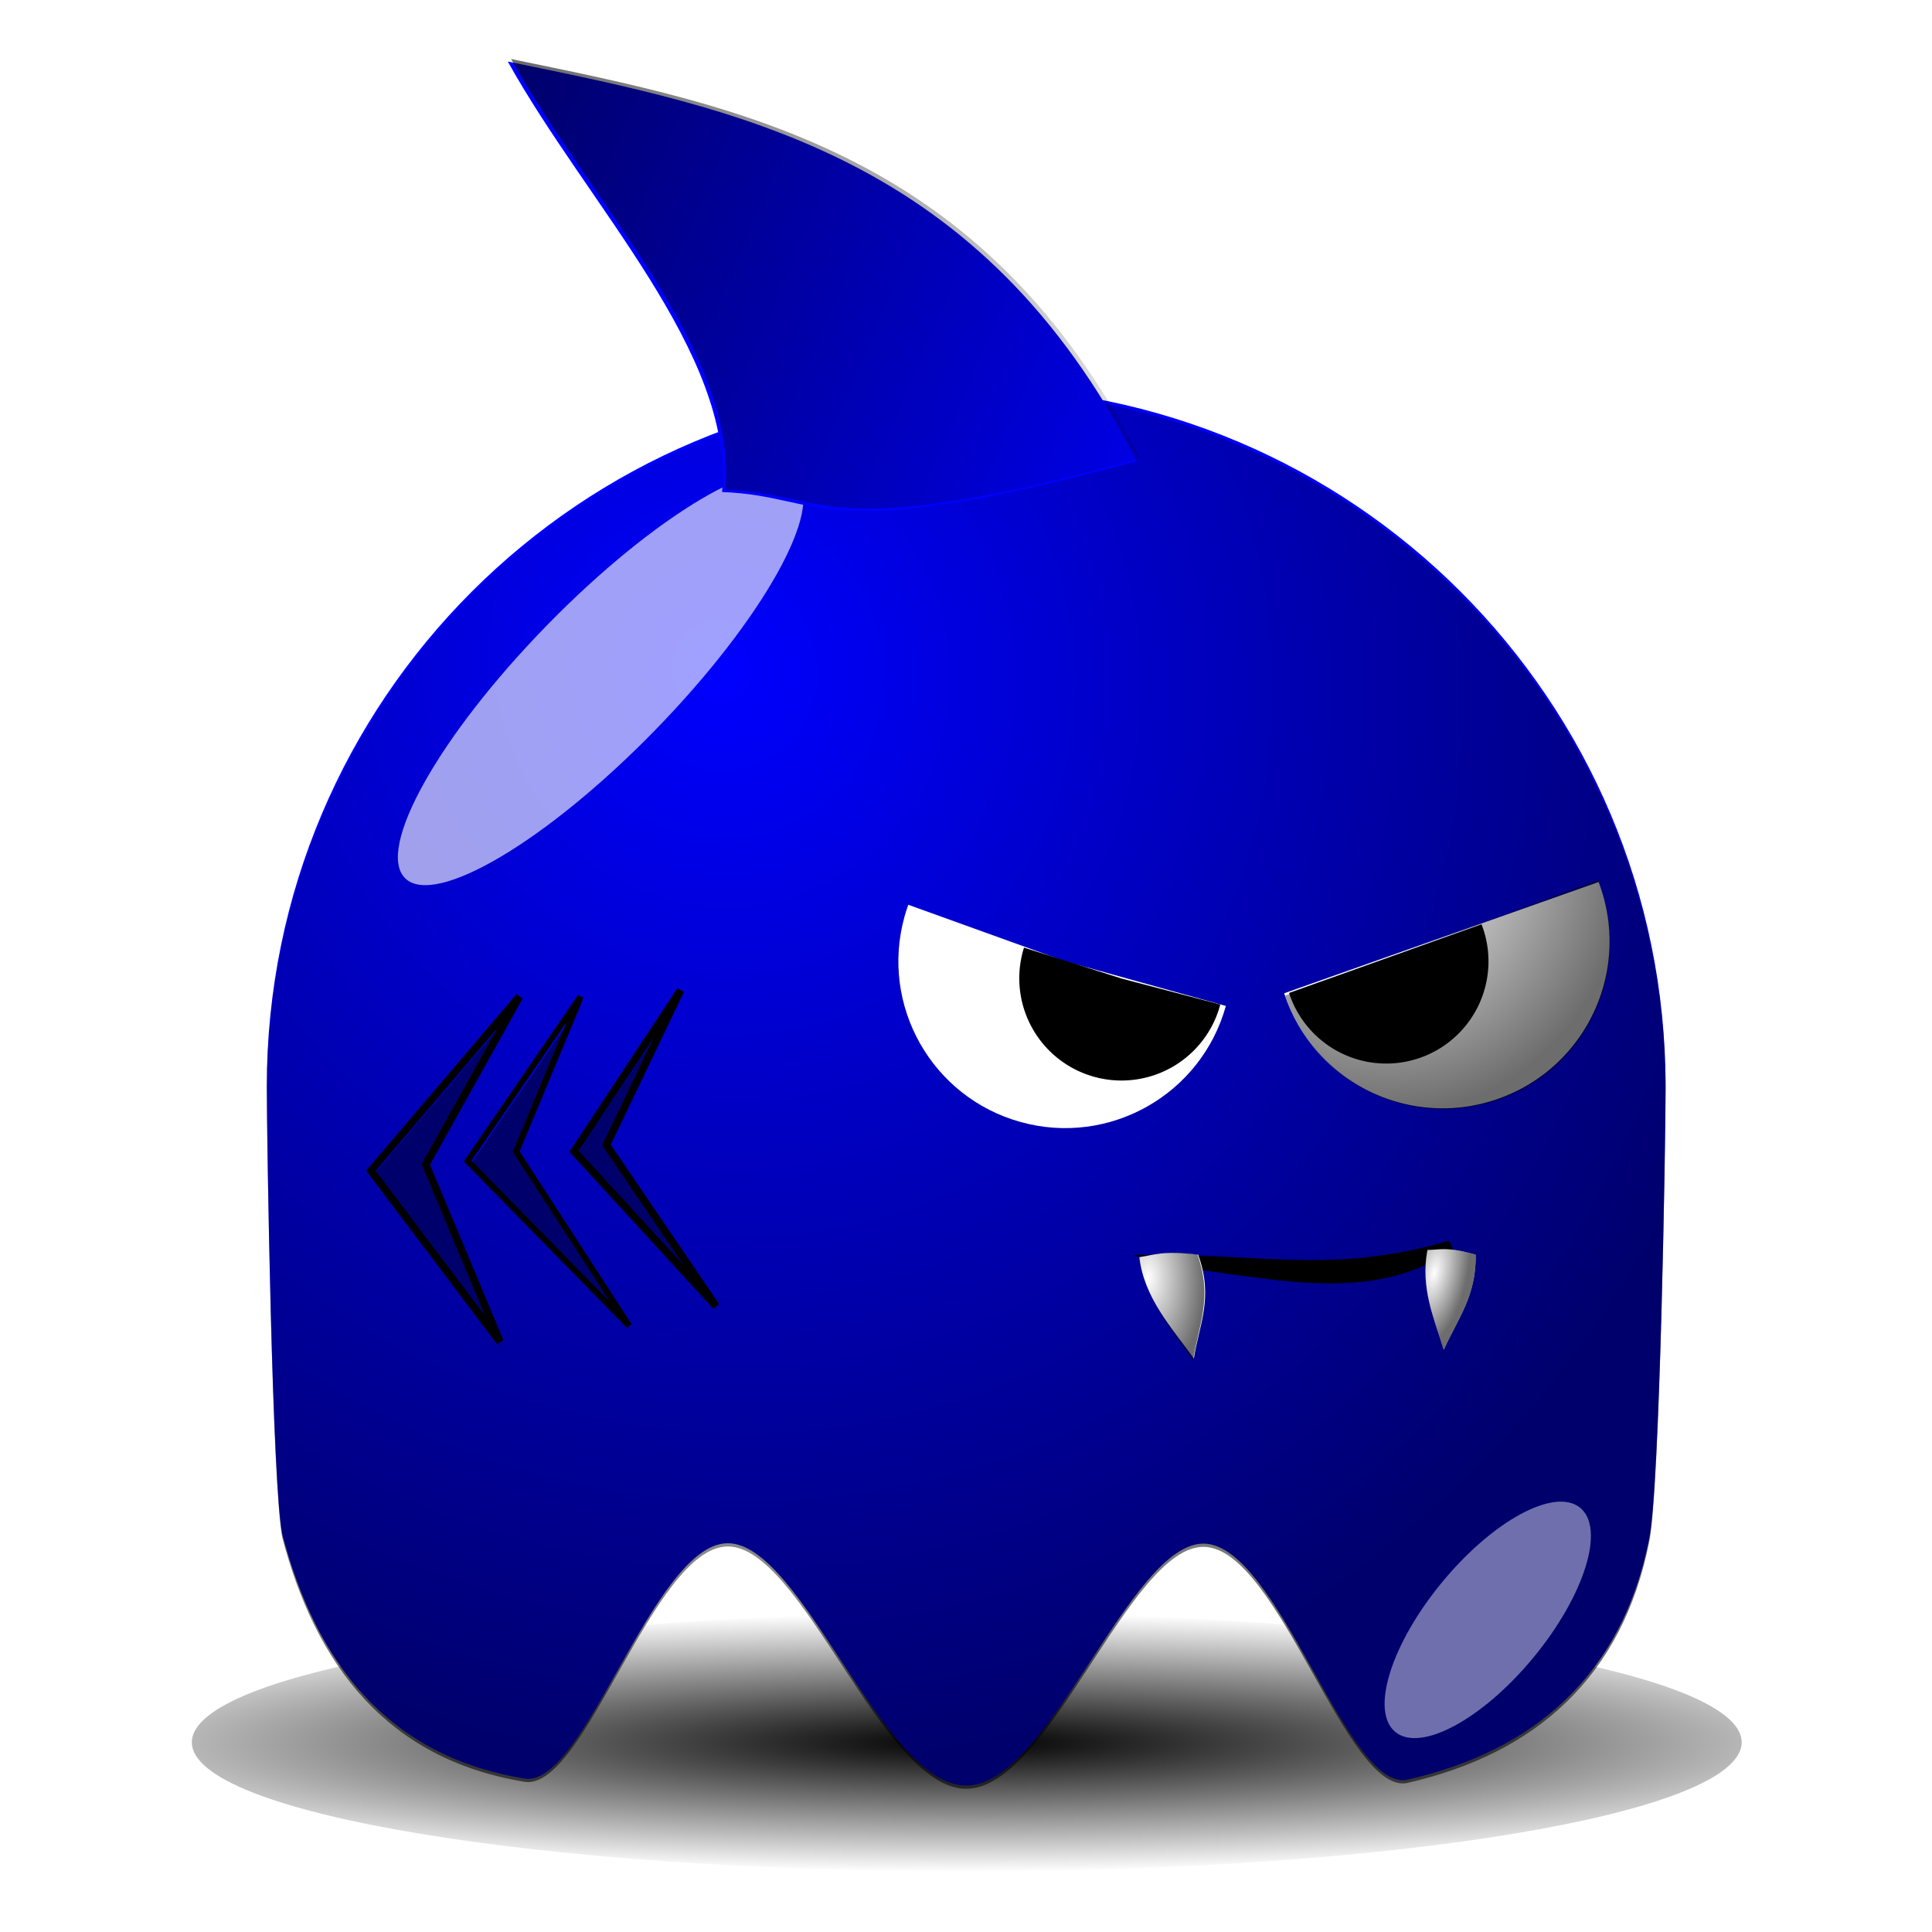
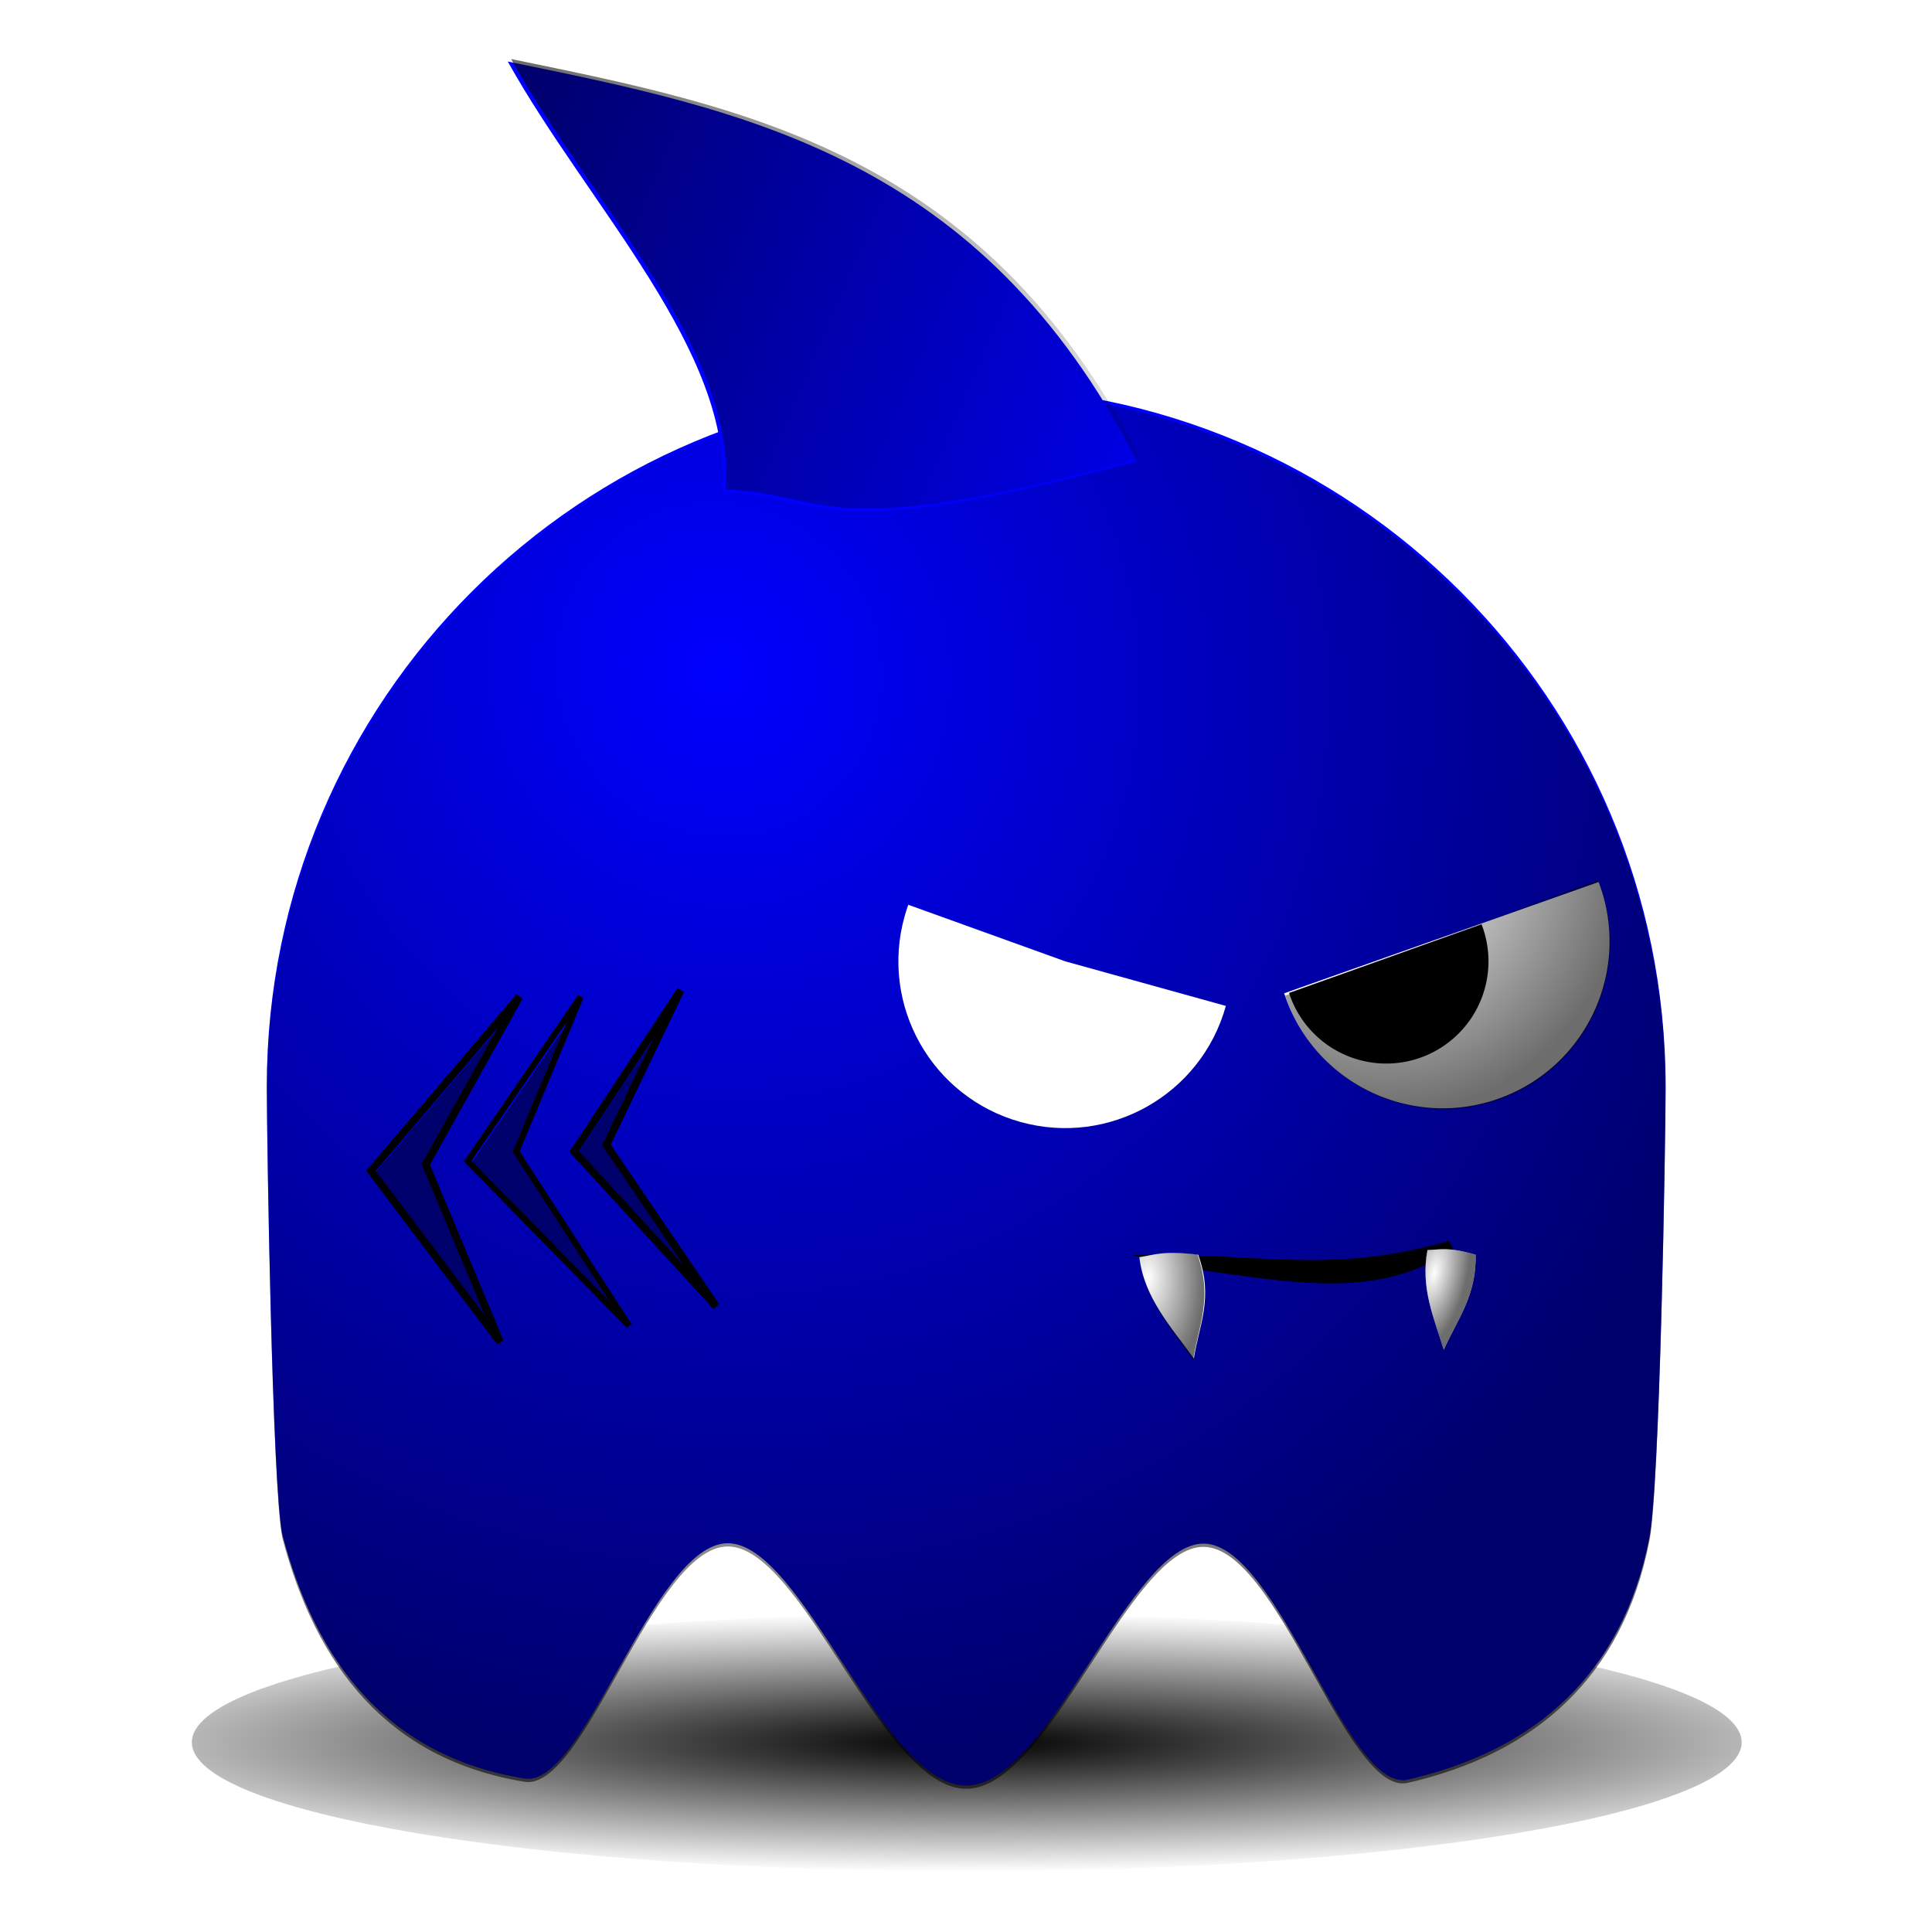
<svg xmlns="http://www.w3.org/2000/svg" xmlns:xlink="http://www.w3.org/1999/xlink" viewBox="0 0 128 128" version="1.0">
  <defs>
    <radialGradient id="d" xlink:href="#a" gradientUnits="userSpaceOnUse" cy="497.96" cx="216.99" gradientTransform="matrix(.51 1.007 -.965 .489 650.9 -405.93)" r="65" />
    <radialGradient id="h" xlink:href="#a" gradientUnits="userSpaceOnUse" cy="470.88" cx="217.88" gradientTransform="matrix(1.195 -.014 .05 2.866 19.761 -1248.1)" r="3.659" />
    <radialGradient id="e" xlink:href="#a" gradientUnits="userSpaceOnUse" cy="409.86" cx="233.5" gradientTransform="matrix(.387 1.516 -1.423 .363 726.51 -93.107)" r="15.5" />
    <radialGradient id="i" xlink:href="#a" gradientUnits="userSpaceOnUse" cy="471.2" cx="243.65" gradientTransform="matrix(.645 .062 -.283 1.466 303.36 -611.74)" r="3.385" />
    <radialGradient id="c" gradientUnits="userSpaceOnUse" cy="506.35" cx="210.89" gradientTransform="matrix(1.403 0 0 .206 -89.845 403.11)" r="68">
      <stop offset="0" />
      <stop offset="1" stop-opacity="0" />
    </radialGradient>
    <linearGradient id="j" y2="49.13" gradientUnits="userSpaceOnUse" x2="317.3" y1="9.384" x1="224.33">
      <stop offset="0" />
      <stop offset="1" stop-opacity="0" />
    </linearGradient>
    <linearGradient id="k" y2="83" xlink:href="#a" gradientUnits="userSpaceOnUse" x2="214.08" gradientTransform="translate(57.482 5.128)" y1="83" x1="213.83" />
    <linearGradient id="l" y2="83.855" xlink:href="#a" gradientUnits="userSpaceOnUse" x2="207.03" gradientTransform="translate(57.482 5.128)" y1="83.855" x1="206.83" />
    <linearGradient id="m" y2="84.389" xlink:href="#a" gradientUnits="userSpaceOnUse" x2="200.62" gradientTransform="translate(57.482 5.128)" y1="84.389" x1="200.37" />
    <linearGradient id="a">
      <stop offset="0" stop-opacity="0" />
      <stop offset="1" stop-opacity=".572" />
    </linearGradient>
    <filter id="b" height="1.68" width="1.14" y="-.34" x="-.07">
      <feGaussianBlur stdDeviation="3.968" />
    </filter>
    <filter id="f" height="1.682" width="1.696" y="-.341" x="-.348">
      <feGaussianBlur stdDeviation="5.465" />
    </filter>
    <filter id="g" height="1.907" width="2.039" y="-.453" x="-.52">
      <feGaussianBlur stdDeviation="4.151" />
    </filter>
  </defs>
  <path transform="matrix(.755 0 0 .611 -91.48 -194.565)" d="M274 507.36c0 7.728-30.464 14-68 14s-68-6.272-68-14 30.464-14 68-14 68 6.272 68 14z" filter="url(#b)" fill="url(#c)" />
  <path d="M110.35 71.96c0 3.452-.378 26.777-1.095 30.015-1.764 8.882-7.474 13.995-16.047 15.942-3.985.743-8.518-15.558-13.437-15.648-4.92-.09-10.225 16.028-15.757 16.028-5.558 0-10.887-16.128-15.826-16.053-4.94.075-9.487 16.353-13.48 15.582-9.042-1.5-13.77-7.686-16-16.143-.675-3.148-1.031-26.374-1.031-29.722 0-25.578 20.759-46.336 46.336-46.336 25.578 0 46.336 20.759 46.336 46.336z" fill="#00f" />
  <path d="M343.77 83.909c0 3.452-.378 26.777-1.095 30.015-1.764 8.882-7.474 13.995-16.047 15.942-3.985.743-8.518-15.558-13.437-15.648-4.92-.09-10.225 16.028-15.757 16.028-5.558 0-10.887-16.128-15.826-16.053-4.94.075-9.487 16.353-13.48 15.582-9.042-1.5-13.77-7.686-16-16.143-.675-3.148-1.031-26.374-1.031-29.722 0-25.578 20.759-46.336 46.336-46.336 25.578 0 46.336 20.759 46.336 46.336z" fill="url(#d)" transform="translate(-233.42 -11.735)" />
  <path d="M105.908 58.437c2.176 5.7-.682 12.087-6.384 14.263-5.701 2.176-12.087-.682-14.263-6.384a11.014 11.014 0 01-.18-.507" fill="#fff" />
  <path d="M253.88 412.08c3.192 7.943-.66 16.97-8.603 20.162s-16.97-.66-20.162-8.603c-.108-.27-.209-.542-.302-.818" transform="translate(-75.147 -235.508) scale(.713)" fill="url(#e)" />
  <path d="M85.402 65.785a6.773 6.773 0 1012.754-4.548" />
  <path d="M81.217 66.645c-1.632 5.88-7.723 9.324-13.602 7.69-5.88-1.632-9.324-7.722-7.69-13.602.073-.266.157-.53.25-.79l10.393 3.746z" fill="#fff" />
  <path d="M253.25 425.02c-3.953 7.593-13.313 10.544-20.906 6.591-7.593-3.952-10.544-13.313-6.591-20.906a15.5 15.5 0 01.753-1.291l12.99 8.45z" transform="rotate(-12.607 -939.468 634.17) scale(.713)" fill="url(#e)" />
-   <path d="M80.848 66.551a6.772 6.772 0 11-13.005-3.77l6.455 2.046z" />
-   <path transform="translate(-84.98 -246.235) scale(.713)" d="M180.01 413.25c-10.026 10.27-20.406 16.414-23.171 13.715-2.765-2.7 3.128-13.225 13.153-23.494 10.026-10.27 20.406-16.414 23.171-13.715 2.765 2.7-3.128 13.225-13.153 23.494z" filter="url(#f)" fill-opacity=".627" fill="#fff" />
-   <path transform="rotate(39.533 489.268 115.259) scale(.713)" d="M262 501.86c0 7.452-2.464 13.5-5.5 13.5s-5.5-6.048-5.5-13.5 2.464-13.5 5.5-13.5 5.5 6.048 5.5 13.5z" filter="url(#g)" fill-opacity=".434" fill="#fff" />
  <path d="M96.29 82.797c-5.3 3.466-10.886 2.119-18.642 1.078l-2.616-.724c8.15-.227 12.94 1.383 20.97-.947l.288.593z" fill-rule="evenodd" />
  <g fill-rule="evenodd">
    <path d="M75.483 83.292c.319 2.698 2.112 4.629 3.614 6.712.332-2.176 1.328-4.024.284-6.878-2.36-.283-2.894.016-3.898.165z" fill="#fff" />
    <path d="M302.92 96.265c.381 4.317 2.526 7.407 4.323 10.739.397-3.48 1.587-6.438.339-11.004-2.822-.452-3.461.026-4.662.265z" fill="url(#h)" transform="matrix(.836 0 0 .637 -177.807 21.958)" />
  </g>
  <g fill-rule="evenodd">
    <path d="M94.572 82.817c-.48 2.523.44 4.515 1.083 6.612.863-1.964 2.173-3.548 2.111-6.3-1.829-.541-2.342-.33-3.194-.312z" fill="#fff" />
    <path d="M326.71 92.629c-.48 2.523.44 4.515 1.083 6.611.863-1.964 2.173-3.547 2.11-6.3-1.828-.54-2.341-.329-3.193-.311z" fill="url(#i)" transform="translate(-232.138 -9.812)" />
  </g>
  <path d="M45.09 65.602l-4.915 10.257 7.266 10.684-9.403-10.257 7.052-10.684z" stroke="#000" stroke-width=".5" fill="#00f" />
  <path d="M38.464 66.03L34.19 76.287l7.479 11.539-10.684-10.898 7.479-10.898z" stroke="#000" stroke-width=".4" fill="#00f" />
  <path d="M34.404 66.03l-6.197 11.112 4.915 11.753-8.548-11.326 9.83-11.539z" stroke="#000" stroke-width=".5" fill="#00f" />
  <path d="M47.84 32.599c6.936.254 6.236 3.727 27.489-2.053C64.98 10.354 49.29 7.284 33.643 4.078c5.3 9.535 14.975 19.289 14.197 28.522z" fill="#00f" />
  <path d="M281.48 44.167c6.936.254 6.236 3.727 27.489-2.054-10.349-20.191-26.039-23.261-41.686-26.467 5.3 9.535 14.975 19.289 14.197 28.521z" fill="url(#j)" transform="translate(-233.42 -11.735)" />
  <path d="M278.62 77.658l-4.915 10.257 7.266 10.684-9.403-10.257 7.052-10.684z" fill="url(#k)" transform="translate(-233.42 -11.735)" />
  <path d="M271.99 78.085l-4.27 10.257 7.48 11.539-10.69-10.898 7.48-10.898z" fill="url(#l)" transform="translate(-233.42 -11.735)" />
  <path d="M267.93 78.085l-6.197 11.112 4.915 11.753-8.548-11.326 9.83-11.539z" fill="url(#m)" transform="translate(-233.42 -11.735)" />
</svg>